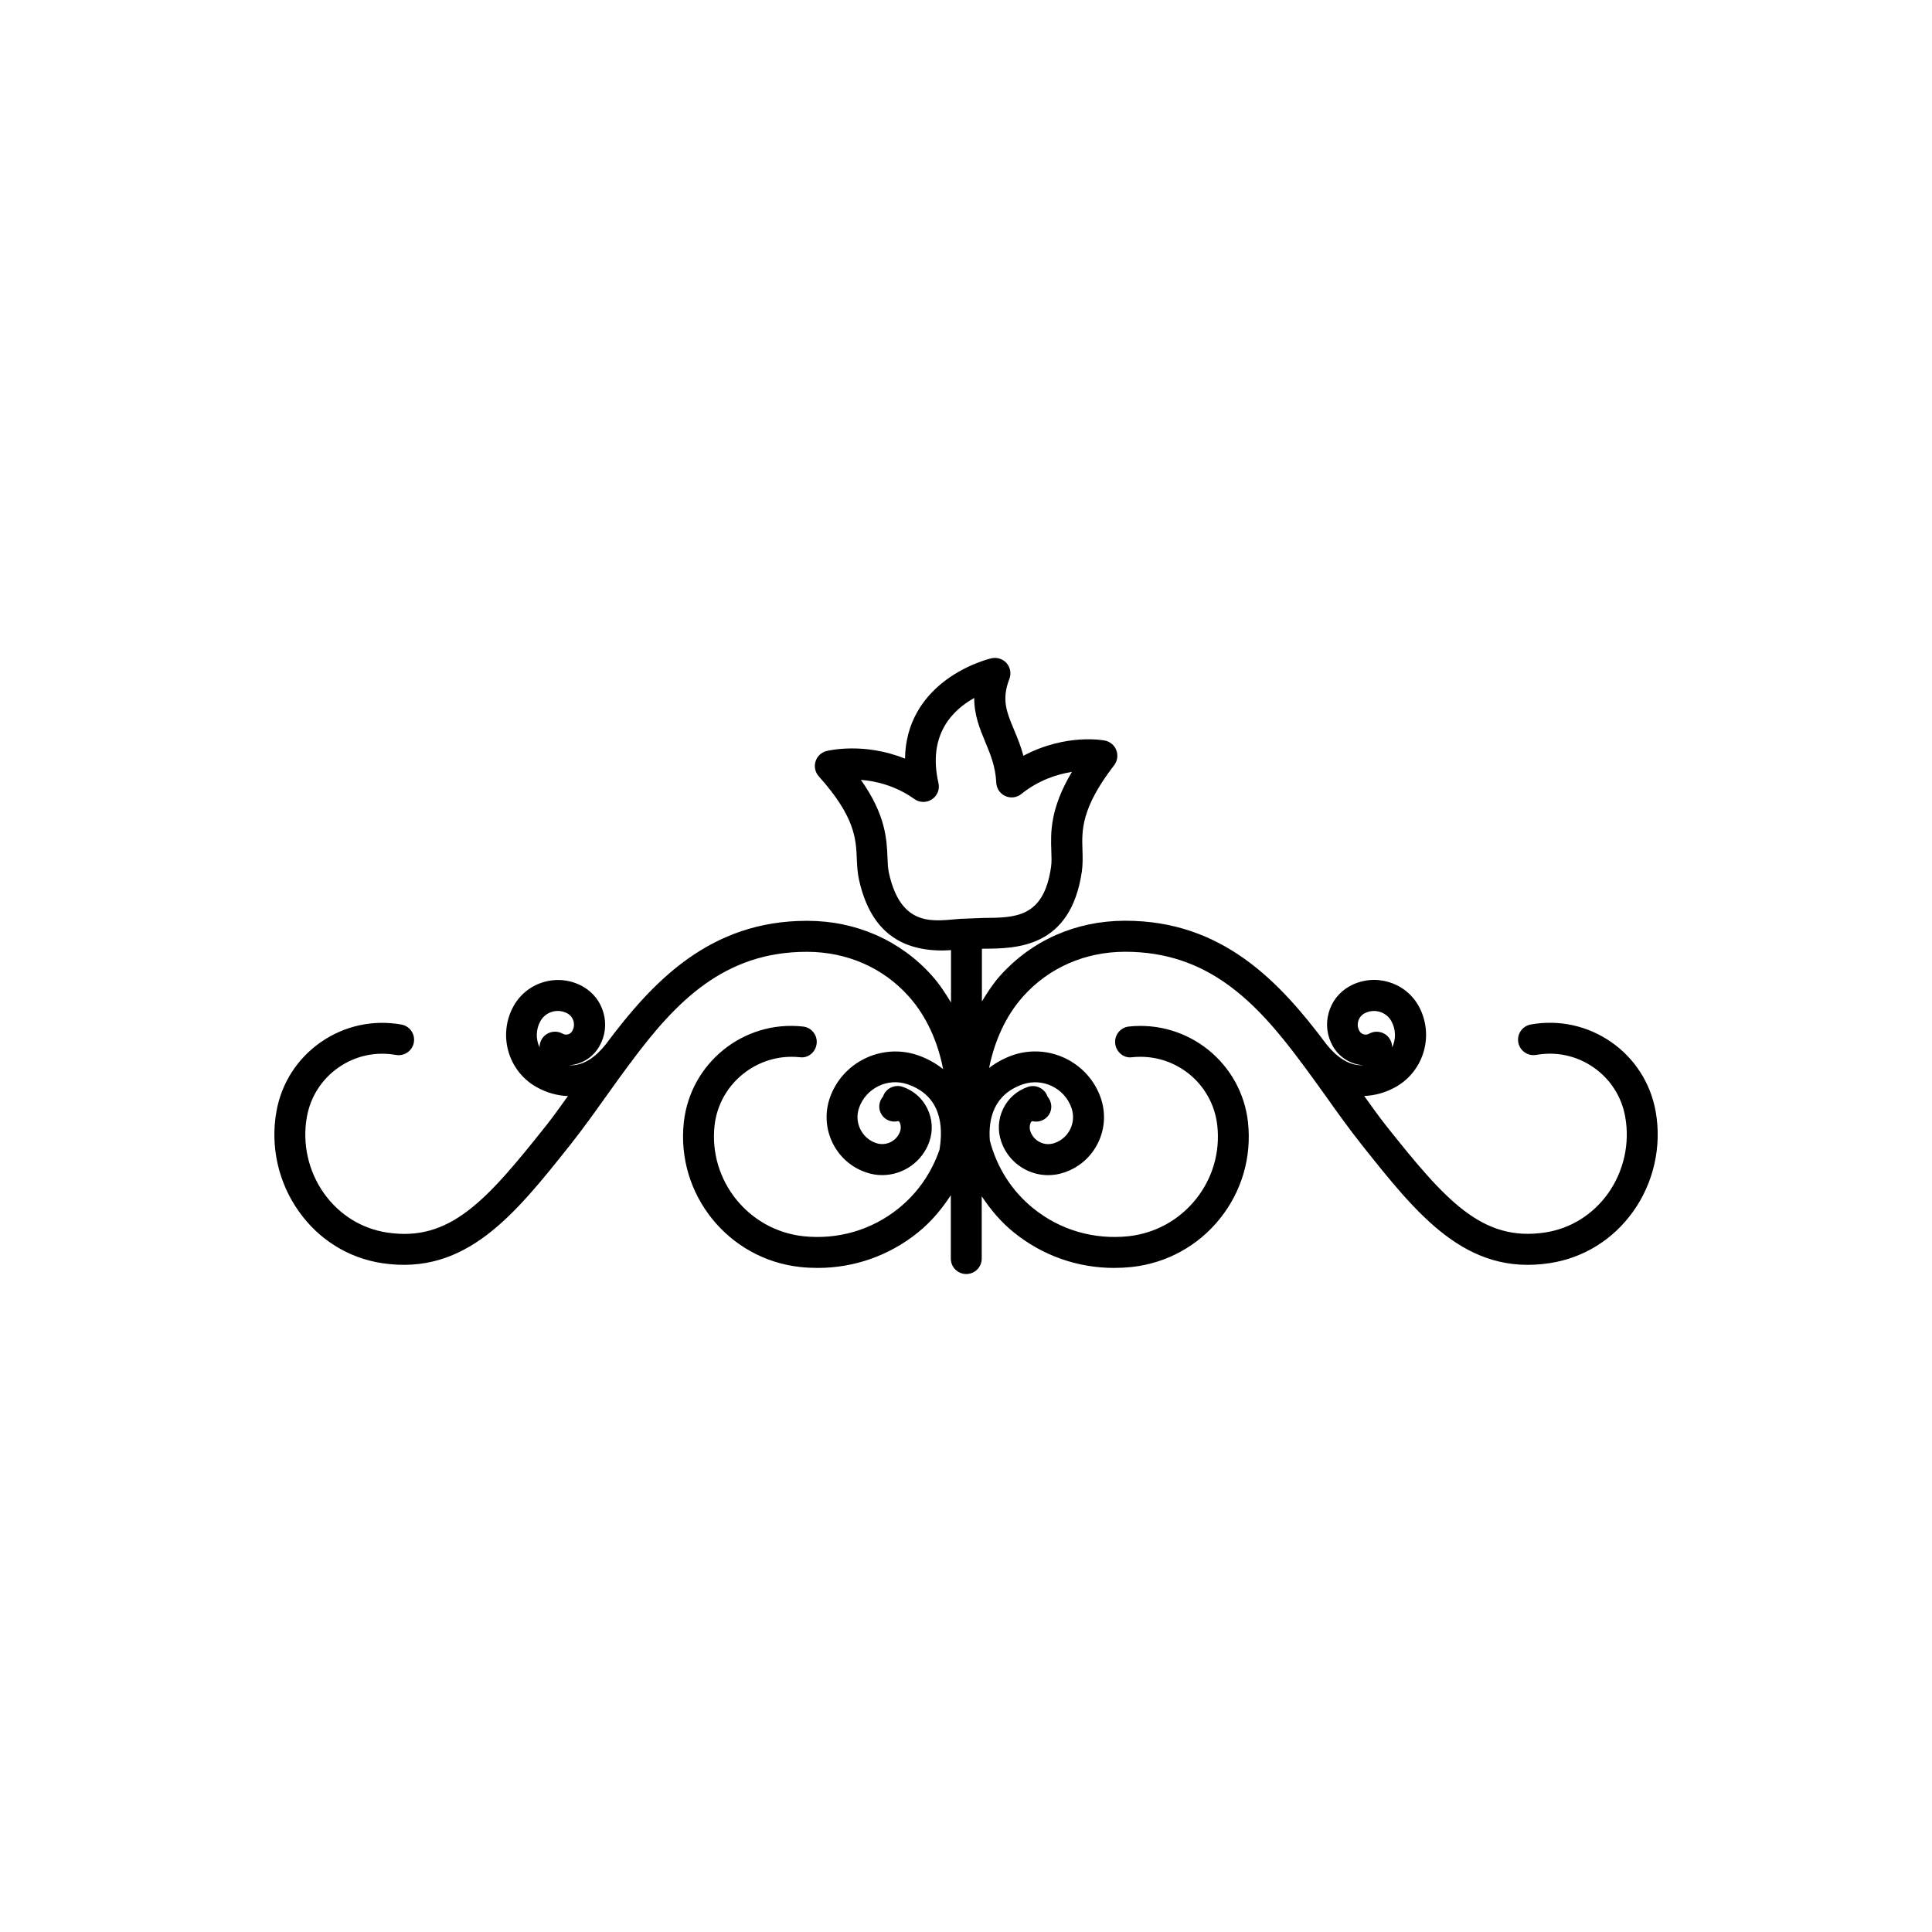
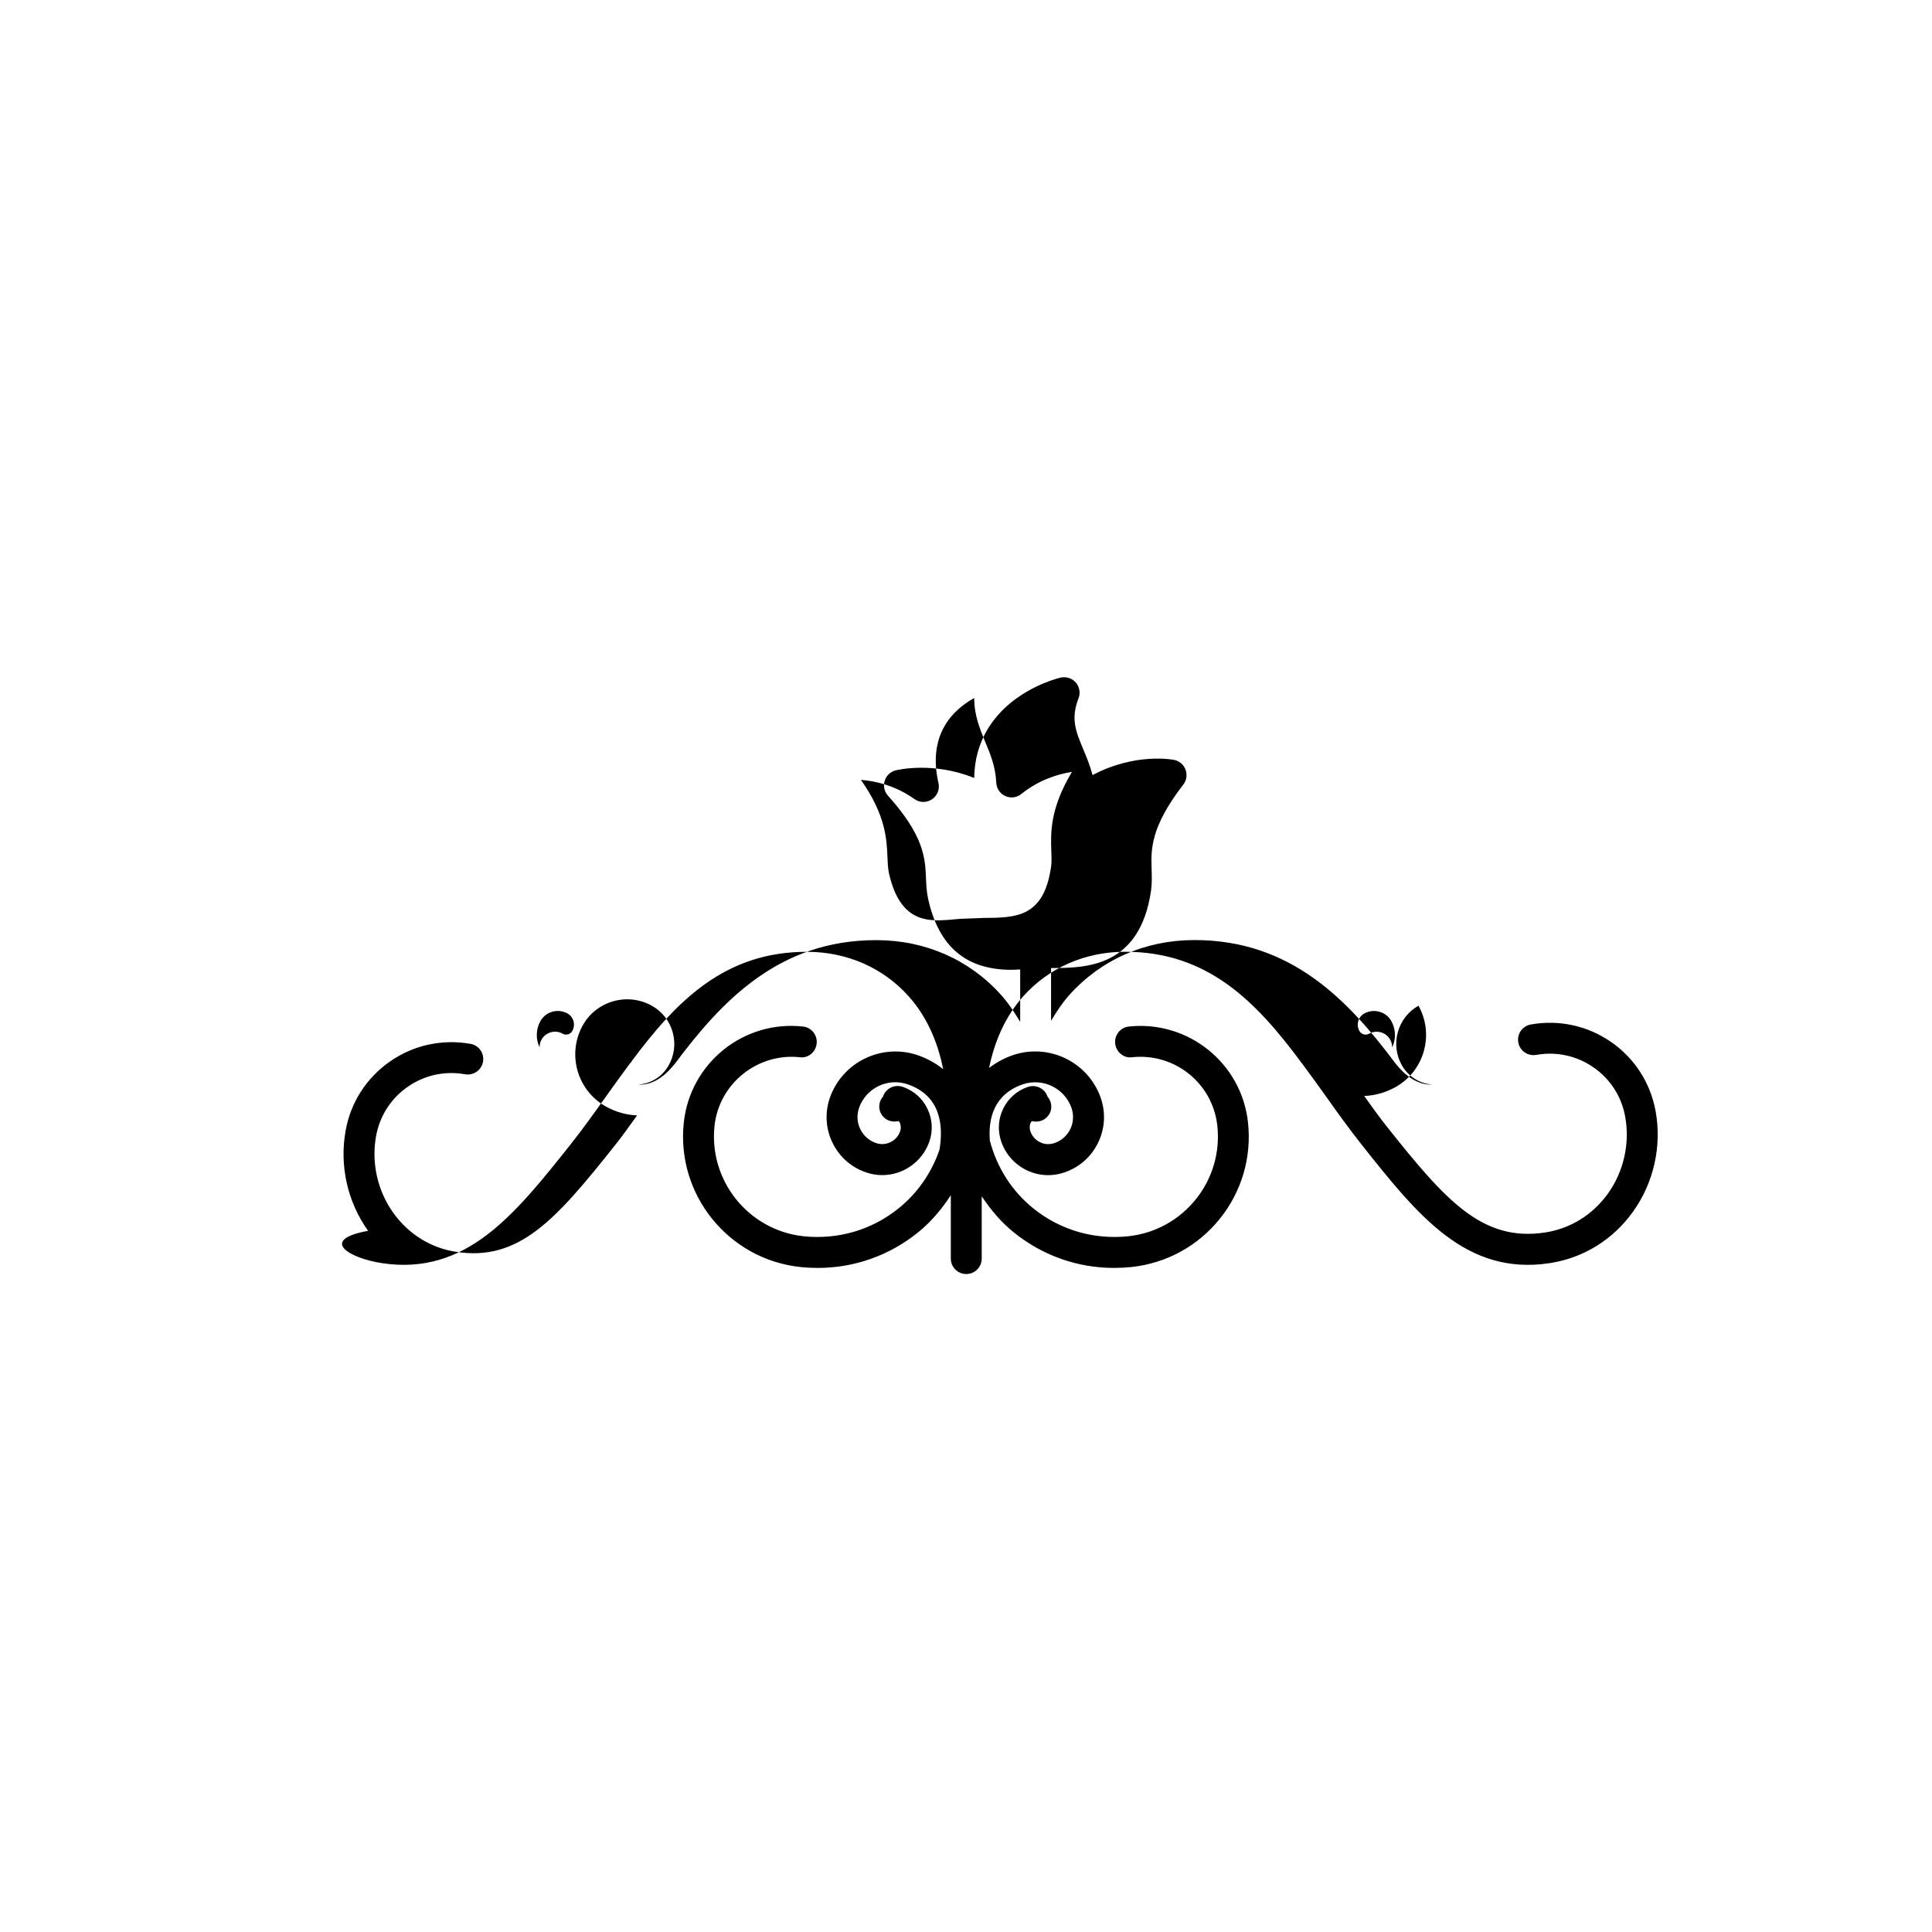
<svg xmlns="http://www.w3.org/2000/svg" version="1.1" id="Layer_1" x="0px" y="0px" width="50px" height="50px" viewBox="0 0 50 50" enable-background="new 0 0 50 50" xml:space="preserve">
  <g>
-     <path d="M9.891,32.691c2.165,0.325,3.42-1.242,4.869-3.065c0.322-0.406,0.632-0.841,0.946-1.281c0.2-0.281,0.399-0.556,0.6-0.827   c0.01-0.012,0.021-0.02,0.03-0.032c0.005-0.006,0.005-0.013,0.01-0.02c1.153-1.547,2.399-2.833,4.531-2.833   c0.005,0,0.011,0,0.017,0c1.03,0.003,1.962,0.413,2.625,1.154c0.461,0.517,0.751,1.173,0.889,1.883   c-0.188-0.151-0.406-0.275-0.659-0.362c-0.934-0.317-1.956,0.18-2.276,1.114c-0.269,0.792,0.154,1.653,0.939,1.919   c0.139,0.048,0.28,0.071,0.419,0.071c0.535,0,1.036-0.336,1.222-0.871c0.096-0.281,0.078-0.583-0.054-0.852   c-0.13-0.267-0.357-0.466-0.638-0.562c-0.21-0.071-0.437,0.041-0.508,0.249v0.001c-0.111,0.13-0.134,0.318-0.038,0.468   c0.095,0.15,0.272,0.21,0.435,0.168c0.008,0.012,0.024,0.014,0.03,0.027c0.037,0.075,0.042,0.16,0.016,0.237   c-0.088,0.257-0.369,0.393-0.625,0.305c-0.37-0.125-0.568-0.532-0.441-0.904c0.177-0.517,0.744-0.794,1.259-0.616   c0.861,0.296,0.929,1.069,0.825,1.692c-0.203,0.592-0.562,1.119-1.062,1.521c-0.696,0.561-1.57,0.812-2.459,0.719   c-1.423-0.155-2.455-1.439-2.301-2.862c0.121-1.094,1.116-1.886,2.203-1.771c0.223,0.033,0.417-0.135,0.44-0.354   c0.024-0.22-0.135-0.417-0.354-0.44c-1.539-0.17-2.917,0.947-3.084,2.479c-0.203,1.862,1.147,3.541,3.009,3.744   c0.153,0.017,0.307,0.024,0.459,0.024c0.939,0,1.845-0.316,2.588-0.915c0.343-0.275,0.619-0.607,0.854-0.966v1.64   c0,0.221,0.179,0.399,0.4,0.399c0.221,0,0.4-0.179,0.4-0.399v-1.612c0.232,0.347,0.501,0.67,0.836,0.938   c0.742,0.598,1.647,0.915,2.588,0.915c0.151,0,0.305-0.008,0.459-0.024c0.901-0.099,1.711-0.542,2.28-1.249   c0.567-0.707,0.826-1.593,0.728-2.495c-0.167-1.531-1.544-2.643-3.083-2.479c-0.22,0.023-0.378,0.222-0.354,0.44   c0.024,0.219,0.224,0.389,0.44,0.354c1.107-0.114,2.083,0.678,2.203,1.771c0.075,0.688-0.123,1.367-0.557,1.907   c-0.436,0.541-1.054,0.88-1.743,0.955c-0.893,0.093-1.764-0.158-2.459-0.719c-0.565-0.454-0.948-1.068-1.128-1.757   c-0.044-0.569,0.102-1.195,0.854-1.456c0.52-0.175,1.083,0.102,1.26,0.614c0.062,0.182,0.05,0.376-0.033,0.547   s-0.229,0.298-0.41,0.36c-0.125,0.042-0.256,0.035-0.373-0.022c-0.118-0.058-0.206-0.158-0.249-0.283   c-0.027-0.077-0.022-0.162,0.015-0.236c0.006-0.014,0.023-0.017,0.031-0.027c0.163,0.042,0.339-0.019,0.435-0.168   c0.097-0.148,0.073-0.338-0.038-0.468v-0.001c-0.071-0.208-0.299-0.32-0.508-0.249c-0.281,0.096-0.508,0.296-0.638,0.562   c-0.13,0.268-0.149,0.569-0.052,0.85c0.111,0.327,0.345,0.59,0.654,0.742c0.179,0.087,0.37,0.13,0.562,0.13   c0.141,0,0.283-0.023,0.42-0.071c0.383-0.13,0.692-0.401,0.87-0.765c0.177-0.362,0.203-0.772,0.072-1.158   c-0.322-0.933-1.343-1.429-2.276-1.112c-0.235,0.081-0.438,0.196-0.616,0.333c0.142-0.699,0.428-1.345,0.883-1.854   c0.663-0.741,1.596-1.15,2.625-1.154c0.005,0,0.012,0,0.018,0c2.132,0,3.378,1.287,4.53,2.833c0.005,0.006,0.006,0.014,0.011,0.02   c0.009,0.013,0.02,0.021,0.029,0.032c0.201,0.271,0.4,0.546,0.601,0.827c0.312,0.44,0.624,0.875,0.946,1.281   c1.448,1.824,2.698,3.396,4.867,3.065c0.872-0.133,1.639-0.607,2.159-1.337c0.532-0.745,0.744-1.688,0.582-2.59   c-0.131-0.73-0.54-1.37-1.149-1.794c-0.611-0.424-1.351-0.586-2.083-0.455c-0.218,0.039-0.362,0.247-0.323,0.464   s0.246,0.36,0.464,0.323c0.521-0.093,1.049,0.021,1.484,0.324c0.436,0.303,0.727,0.757,0.819,1.278   c0.125,0.69-0.038,1.413-0.444,1.983c-0.395,0.552-0.974,0.911-1.63,1.011c-1.633,0.247-2.581-0.834-4.119-2.771   c-0.191-0.241-0.376-0.504-0.562-0.762c0.273-0.011,0.548-0.083,0.818-0.234c0.737-0.417,1.002-1.358,0.587-2.102   c-0.355-0.629-1.159-0.854-1.79-0.5c-0.263,0.148-0.453,0.391-0.534,0.683c-0.082,0.292-0.044,0.597,0.104,0.858   c0.168,0.3,0.471,0.478,0.79,0.499c-0.399,0.022-0.726-0.258-0.953-0.543c-1.221-1.634-2.699-3.196-5.203-3.196   c-0.006,0-0.014,0-0.02,0c-1.26,0.004-2.402,0.508-3.219,1.42c-0.183,0.204-0.332,0.435-0.474,0.67v-1.364l0.05-0.002   c0.841-0.005,2.25-0.014,2.538-2.005c0.024-0.177,0.021-0.354,0.015-0.546c-0.018-0.509-0.038-1.086,0.821-2.199   c0.085-0.111,0.104-0.259,0.054-0.39s-0.168-0.226-0.307-0.249c0,0-0.984-0.196-2.097,0.396c-0.066-0.251-0.157-0.47-0.242-0.672   c-0.196-0.472-0.326-0.784-0.12-1.319c0.053-0.138,0.024-0.293-0.071-0.405c-0.098-0.112-0.247-0.158-0.392-0.128   c-0.028,0.007-0.697,0.164-1.292,0.652c-0.454,0.372-0.934,0.99-0.946,1.946c-1.058-0.428-1.974-0.211-2.028-0.198   c-0.137,0.033-0.247,0.136-0.288,0.27c-0.042,0.135-0.01,0.281,0.084,0.386c0.939,1.045,0.963,1.623,0.984,2.132   c0.008,0.191,0.018,0.369,0.057,0.543c0.273,1.233,0.979,1.832,2.157,1.832c0.077,0,0.148-0.007,0.224-0.01v1.357   c-0.146-0.244-0.303-0.483-0.493-0.695c-0.815-0.912-1.958-1.417-3.218-1.42c-0.007,0-0.013,0-0.02,0   c-2.505,0-3.985,1.563-5.205,3.198c-0.228,0.285-0.547,0.565-0.953,0.541c0.32-0.021,0.623-0.198,0.791-0.497   c0.149-0.264,0.186-0.569,0.104-0.86c-0.081-0.292-0.271-0.533-0.534-0.682c-0.631-0.355-1.435-0.13-1.79,0.501   c-0.415,0.74-0.152,1.683,0.588,2.1c0.269,0.151,0.544,0.224,0.816,0.234c-0.186,0.257-0.37,0.52-0.562,0.761   c-1.539,1.938-2.49,3.022-4.121,2.771c-0.656-0.1-1.234-0.459-1.628-1.011c-0.407-0.57-0.57-1.293-0.445-1.983   c0.094-0.521,0.385-0.977,0.82-1.278c0.435-0.303,0.962-0.417,1.484-0.324c0.218,0.038,0.425-0.106,0.464-0.323   s-0.105-0.425-0.323-0.464c-0.732-0.129-1.471,0.03-2.083,0.455c-0.611,0.425-1.02,1.062-1.15,1.794   c-0.163,0.901,0.049,1.845,0.582,2.59C8.252,32.084,9.02,32.559,9.891,32.691z M35.181,26.681c-0.043-0.077-0.054-0.167-0.03-0.252   c0.024-0.085,0.079-0.156,0.155-0.199c0.247-0.138,0.562-0.052,0.701,0.194c0.122,0.219,0.122,0.474,0.022,0.684   c0.001-0.068-0.016-0.139-0.052-0.204c-0.073-0.131-0.209-0.203-0.35-0.203c-0.066,0-0.133,0.016-0.195,0.051   C35.346,26.802,35.231,26.771,35.181,26.681z M23.006,22.596c-0.029-0.129-0.032-0.261-0.038-0.403   c-0.02-0.478-0.046-1.101-0.688-2.01c0.394,0.031,0.899,0.151,1.386,0.497c0.135,0.097,0.316,0.098,0.454,0.006   c0.138-0.092,0.205-0.26,0.167-0.422c-0.288-1.256,0.375-1.895,0.926-2.2c-0.003,0.443,0.147,0.803,0.284,1.134   c0.137,0.329,0.266,0.639,0.286,1.056c0.006,0.151,0.097,0.285,0.233,0.347c0.14,0.063,0.298,0.043,0.416-0.053   c0.45-0.361,0.932-0.512,1.31-0.572c-0.572,0.956-0.551,1.579-0.534,2.057c0.005,0.142,0.012,0.273-0.007,0.404   c-0.189,1.31-0.912,1.314-1.75,1.319l-0.596,0.023C24.207,23.825,23.329,24.045,23.006,22.596z M14.56,26.751   c-0.194-0.108-0.437-0.038-0.545,0.152c-0.036,0.064-0.052,0.136-0.051,0.204c-0.099-0.211-0.099-0.465,0.023-0.683   c0.094-0.167,0.269-0.261,0.448-0.261c0.085,0,0.172,0.021,0.251,0.065c0.077,0.043,0.132,0.114,0.156,0.199   c0.024,0.085,0.013,0.175-0.031,0.253C14.763,26.771,14.648,26.802,14.56,26.751z" />
+     <path d="M9.891,32.691c2.165,0.325,3.42-1.242,4.869-3.065c0.322-0.406,0.632-0.841,0.946-1.281c0.2-0.281,0.399-0.556,0.6-0.827   c0.01-0.012,0.021-0.02,0.03-0.032c0.005-0.006,0.005-0.013,0.01-0.02c1.153-1.547,2.399-2.833,4.531-2.833   c0.005,0,0.011,0,0.017,0c1.03,0.003,1.962,0.413,2.625,1.154c0.461,0.517,0.751,1.173,0.889,1.883   c-0.188-0.151-0.406-0.275-0.659-0.362c-0.934-0.317-1.956,0.18-2.276,1.114c-0.269,0.792,0.154,1.653,0.939,1.919   c0.139,0.048,0.28,0.071,0.419,0.071c0.535,0,1.036-0.336,1.222-0.871c0.096-0.281,0.078-0.583-0.054-0.852   c-0.13-0.267-0.357-0.466-0.638-0.562c-0.21-0.071-0.437,0.041-0.508,0.249v0.001c-0.111,0.13-0.134,0.318-0.038,0.468   c0.095,0.15,0.272,0.21,0.435,0.168c0.008,0.012,0.024,0.014,0.03,0.027c0.037,0.075,0.042,0.16,0.016,0.237   c-0.088,0.257-0.369,0.393-0.625,0.305c-0.37-0.125-0.568-0.532-0.441-0.904c0.177-0.517,0.744-0.794,1.259-0.616   c0.861,0.296,0.929,1.069,0.825,1.692c-0.203,0.592-0.562,1.119-1.062,1.521c-0.696,0.561-1.57,0.812-2.459,0.719   c-1.423-0.155-2.455-1.439-2.301-2.862c0.121-1.094,1.116-1.886,2.203-1.771c0.223,0.033,0.417-0.135,0.44-0.354   c0.024-0.22-0.135-0.417-0.354-0.44c-1.539-0.17-2.917,0.947-3.084,2.479c-0.203,1.862,1.147,3.541,3.009,3.744   c0.153,0.017,0.307,0.024,0.459,0.024c0.939,0,1.845-0.316,2.588-0.915c0.343-0.275,0.619-0.607,0.854-0.966v1.64   c0,0.221,0.179,0.399,0.4,0.399c0.221,0,0.4-0.179,0.4-0.399v-1.612c0.232,0.347,0.501,0.67,0.836,0.938   c0.742,0.598,1.647,0.915,2.588,0.915c0.151,0,0.305-0.008,0.459-0.024c0.901-0.099,1.711-0.542,2.28-1.249   c0.567-0.707,0.826-1.593,0.728-2.495c-0.167-1.531-1.544-2.643-3.083-2.479c-0.22,0.023-0.378,0.222-0.354,0.44   c0.024,0.219,0.224,0.389,0.44,0.354c1.107-0.114,2.083,0.678,2.203,1.771c0.075,0.688-0.123,1.367-0.557,1.907   c-0.436,0.541-1.054,0.88-1.743,0.955c-0.893,0.093-1.764-0.158-2.459-0.719c-0.565-0.454-0.948-1.068-1.128-1.757   c-0.044-0.569,0.102-1.195,0.854-1.456c0.52-0.175,1.083,0.102,1.26,0.614c0.062,0.182,0.05,0.376-0.033,0.547   s-0.229,0.298-0.41,0.36c-0.125,0.042-0.256,0.035-0.373-0.022c-0.118-0.058-0.206-0.158-0.249-0.283   c-0.027-0.077-0.022-0.162,0.015-0.236c0.006-0.014,0.023-0.017,0.031-0.027c0.163,0.042,0.339-0.019,0.435-0.168   c0.097-0.148,0.073-0.338-0.038-0.468v-0.001c-0.071-0.208-0.299-0.32-0.508-0.249c-0.281,0.096-0.508,0.296-0.638,0.562   c-0.13,0.268-0.149,0.569-0.052,0.85c0.111,0.327,0.345,0.59,0.654,0.742c0.179,0.087,0.37,0.13,0.562,0.13   c0.141,0,0.283-0.023,0.42-0.071c0.383-0.13,0.692-0.401,0.87-0.765c0.177-0.362,0.203-0.772,0.072-1.158   c-0.322-0.933-1.343-1.429-2.276-1.112c-0.235,0.081-0.438,0.196-0.616,0.333c0.142-0.699,0.428-1.345,0.883-1.854   c0.663-0.741,1.596-1.15,2.625-1.154c0.005,0,0.012,0,0.018,0c2.132,0,3.378,1.287,4.53,2.833c0.005,0.006,0.006,0.014,0.011,0.02   c0.009,0.013,0.02,0.021,0.029,0.032c0.201,0.271,0.4,0.546,0.601,0.827c0.312,0.44,0.624,0.875,0.946,1.281   c1.448,1.824,2.698,3.396,4.867,3.065c0.872-0.133,1.639-0.607,2.159-1.337c0.532-0.745,0.744-1.688,0.582-2.59   c-0.131-0.73-0.54-1.37-1.149-1.794c-0.611-0.424-1.351-0.586-2.083-0.455c-0.218,0.039-0.362,0.247-0.323,0.464   s0.246,0.36,0.464,0.323c0.521-0.093,1.049,0.021,1.484,0.324c0.436,0.303,0.727,0.757,0.819,1.278   c0.125,0.69-0.038,1.413-0.444,1.983c-0.395,0.552-0.974,0.911-1.63,1.011c-1.633,0.247-2.581-0.834-4.119-2.771   c-0.191-0.241-0.376-0.504-0.562-0.762c0.273-0.011,0.548-0.083,0.818-0.234c0.737-0.417,1.002-1.358,0.587-2.102   c-0.263,0.148-0.453,0.391-0.534,0.683c-0.082,0.292-0.044,0.597,0.104,0.858   c0.168,0.3,0.471,0.478,0.79,0.499c-0.399,0.022-0.726-0.258-0.953-0.543c-1.221-1.634-2.699-3.196-5.203-3.196   c-0.006,0-0.014,0-0.02,0c-1.26,0.004-2.402,0.508-3.219,1.42c-0.183,0.204-0.332,0.435-0.474,0.67v-1.364l0.05-0.002   c0.841-0.005,2.25-0.014,2.538-2.005c0.024-0.177,0.021-0.354,0.015-0.546c-0.018-0.509-0.038-1.086,0.821-2.199   c0.085-0.111,0.104-0.259,0.054-0.39s-0.168-0.226-0.307-0.249c0,0-0.984-0.196-2.097,0.396c-0.066-0.251-0.157-0.47-0.242-0.672   c-0.196-0.472-0.326-0.784-0.12-1.319c0.053-0.138,0.024-0.293-0.071-0.405c-0.098-0.112-0.247-0.158-0.392-0.128   c-0.028,0.007-0.697,0.164-1.292,0.652c-0.454,0.372-0.934,0.99-0.946,1.946c-1.058-0.428-1.974-0.211-2.028-0.198   c-0.137,0.033-0.247,0.136-0.288,0.27c-0.042,0.135-0.01,0.281,0.084,0.386c0.939,1.045,0.963,1.623,0.984,2.132   c0.008,0.191,0.018,0.369,0.057,0.543c0.273,1.233,0.979,1.832,2.157,1.832c0.077,0,0.148-0.007,0.224-0.01v1.357   c-0.146-0.244-0.303-0.483-0.493-0.695c-0.815-0.912-1.958-1.417-3.218-1.42c-0.007,0-0.013,0-0.02,0   c-2.505,0-3.985,1.563-5.205,3.198c-0.228,0.285-0.547,0.565-0.953,0.541c0.32-0.021,0.623-0.198,0.791-0.497   c0.149-0.264,0.186-0.569,0.104-0.86c-0.081-0.292-0.271-0.533-0.534-0.682c-0.631-0.355-1.435-0.13-1.79,0.501   c-0.415,0.74-0.152,1.683,0.588,2.1c0.269,0.151,0.544,0.224,0.816,0.234c-0.186,0.257-0.37,0.52-0.562,0.761   c-1.539,1.938-2.49,3.022-4.121,2.771c-0.656-0.1-1.234-0.459-1.628-1.011c-0.407-0.57-0.57-1.293-0.445-1.983   c0.094-0.521,0.385-0.977,0.82-1.278c0.435-0.303,0.962-0.417,1.484-0.324c0.218,0.038,0.425-0.106,0.464-0.323   s-0.105-0.425-0.323-0.464c-0.732-0.129-1.471,0.03-2.083,0.455c-0.611,0.425-1.02,1.062-1.15,1.794   c-0.163,0.901,0.049,1.845,0.582,2.59C8.252,32.084,9.02,32.559,9.891,32.691z M35.181,26.681c-0.043-0.077-0.054-0.167-0.03-0.252   c0.024-0.085,0.079-0.156,0.155-0.199c0.247-0.138,0.562-0.052,0.701,0.194c0.122,0.219,0.122,0.474,0.022,0.684   c0.001-0.068-0.016-0.139-0.052-0.204c-0.073-0.131-0.209-0.203-0.35-0.203c-0.066,0-0.133,0.016-0.195,0.051   C35.346,26.802,35.231,26.771,35.181,26.681z M23.006,22.596c-0.029-0.129-0.032-0.261-0.038-0.403   c-0.02-0.478-0.046-1.101-0.688-2.01c0.394,0.031,0.899,0.151,1.386,0.497c0.135,0.097,0.316,0.098,0.454,0.006   c0.138-0.092,0.205-0.26,0.167-0.422c-0.288-1.256,0.375-1.895,0.926-2.2c-0.003,0.443,0.147,0.803,0.284,1.134   c0.137,0.329,0.266,0.639,0.286,1.056c0.006,0.151,0.097,0.285,0.233,0.347c0.14,0.063,0.298,0.043,0.416-0.053   c0.45-0.361,0.932-0.512,1.31-0.572c-0.572,0.956-0.551,1.579-0.534,2.057c0.005,0.142,0.012,0.273-0.007,0.404   c-0.189,1.31-0.912,1.314-1.75,1.319l-0.596,0.023C24.207,23.825,23.329,24.045,23.006,22.596z M14.56,26.751   c-0.194-0.108-0.437-0.038-0.545,0.152c-0.036,0.064-0.052,0.136-0.051,0.204c-0.099-0.211-0.099-0.465,0.023-0.683   c0.094-0.167,0.269-0.261,0.448-0.261c0.085,0,0.172,0.021,0.251,0.065c0.077,0.043,0.132,0.114,0.156,0.199   c0.024,0.085,0.013,0.175-0.031,0.253C14.763,26.771,14.648,26.802,14.56,26.751z" />
  </g>
</svg>